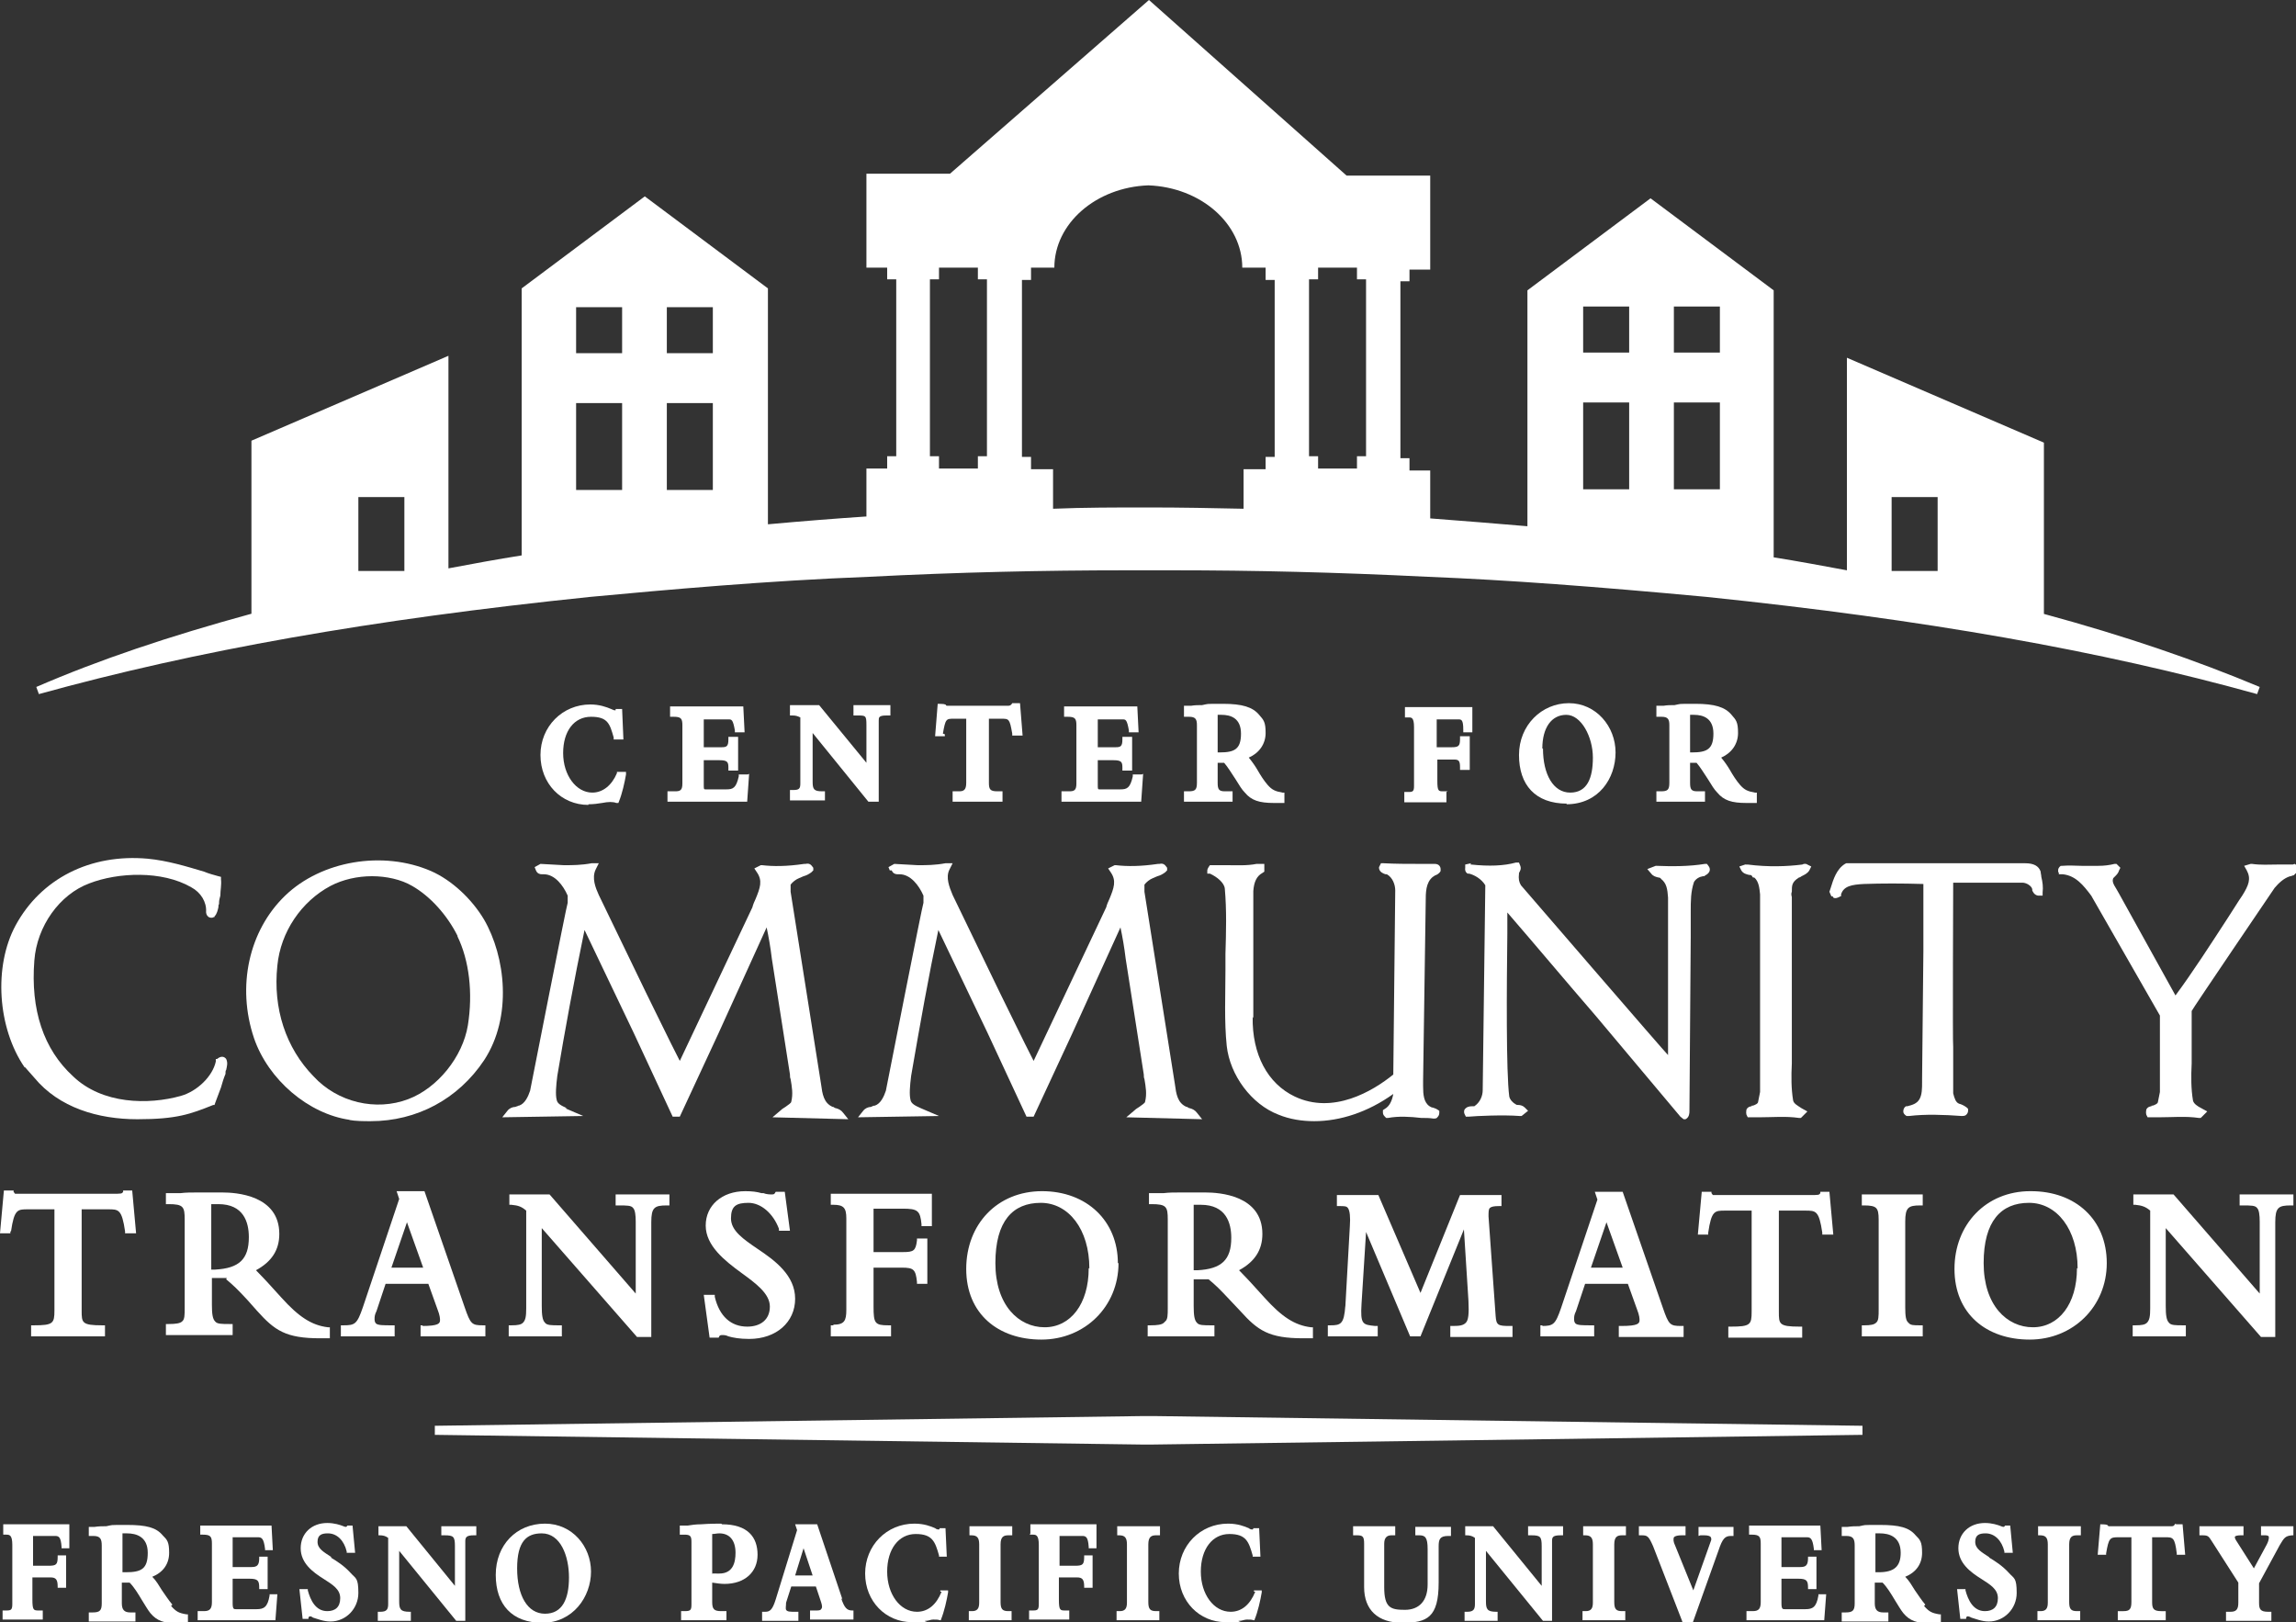
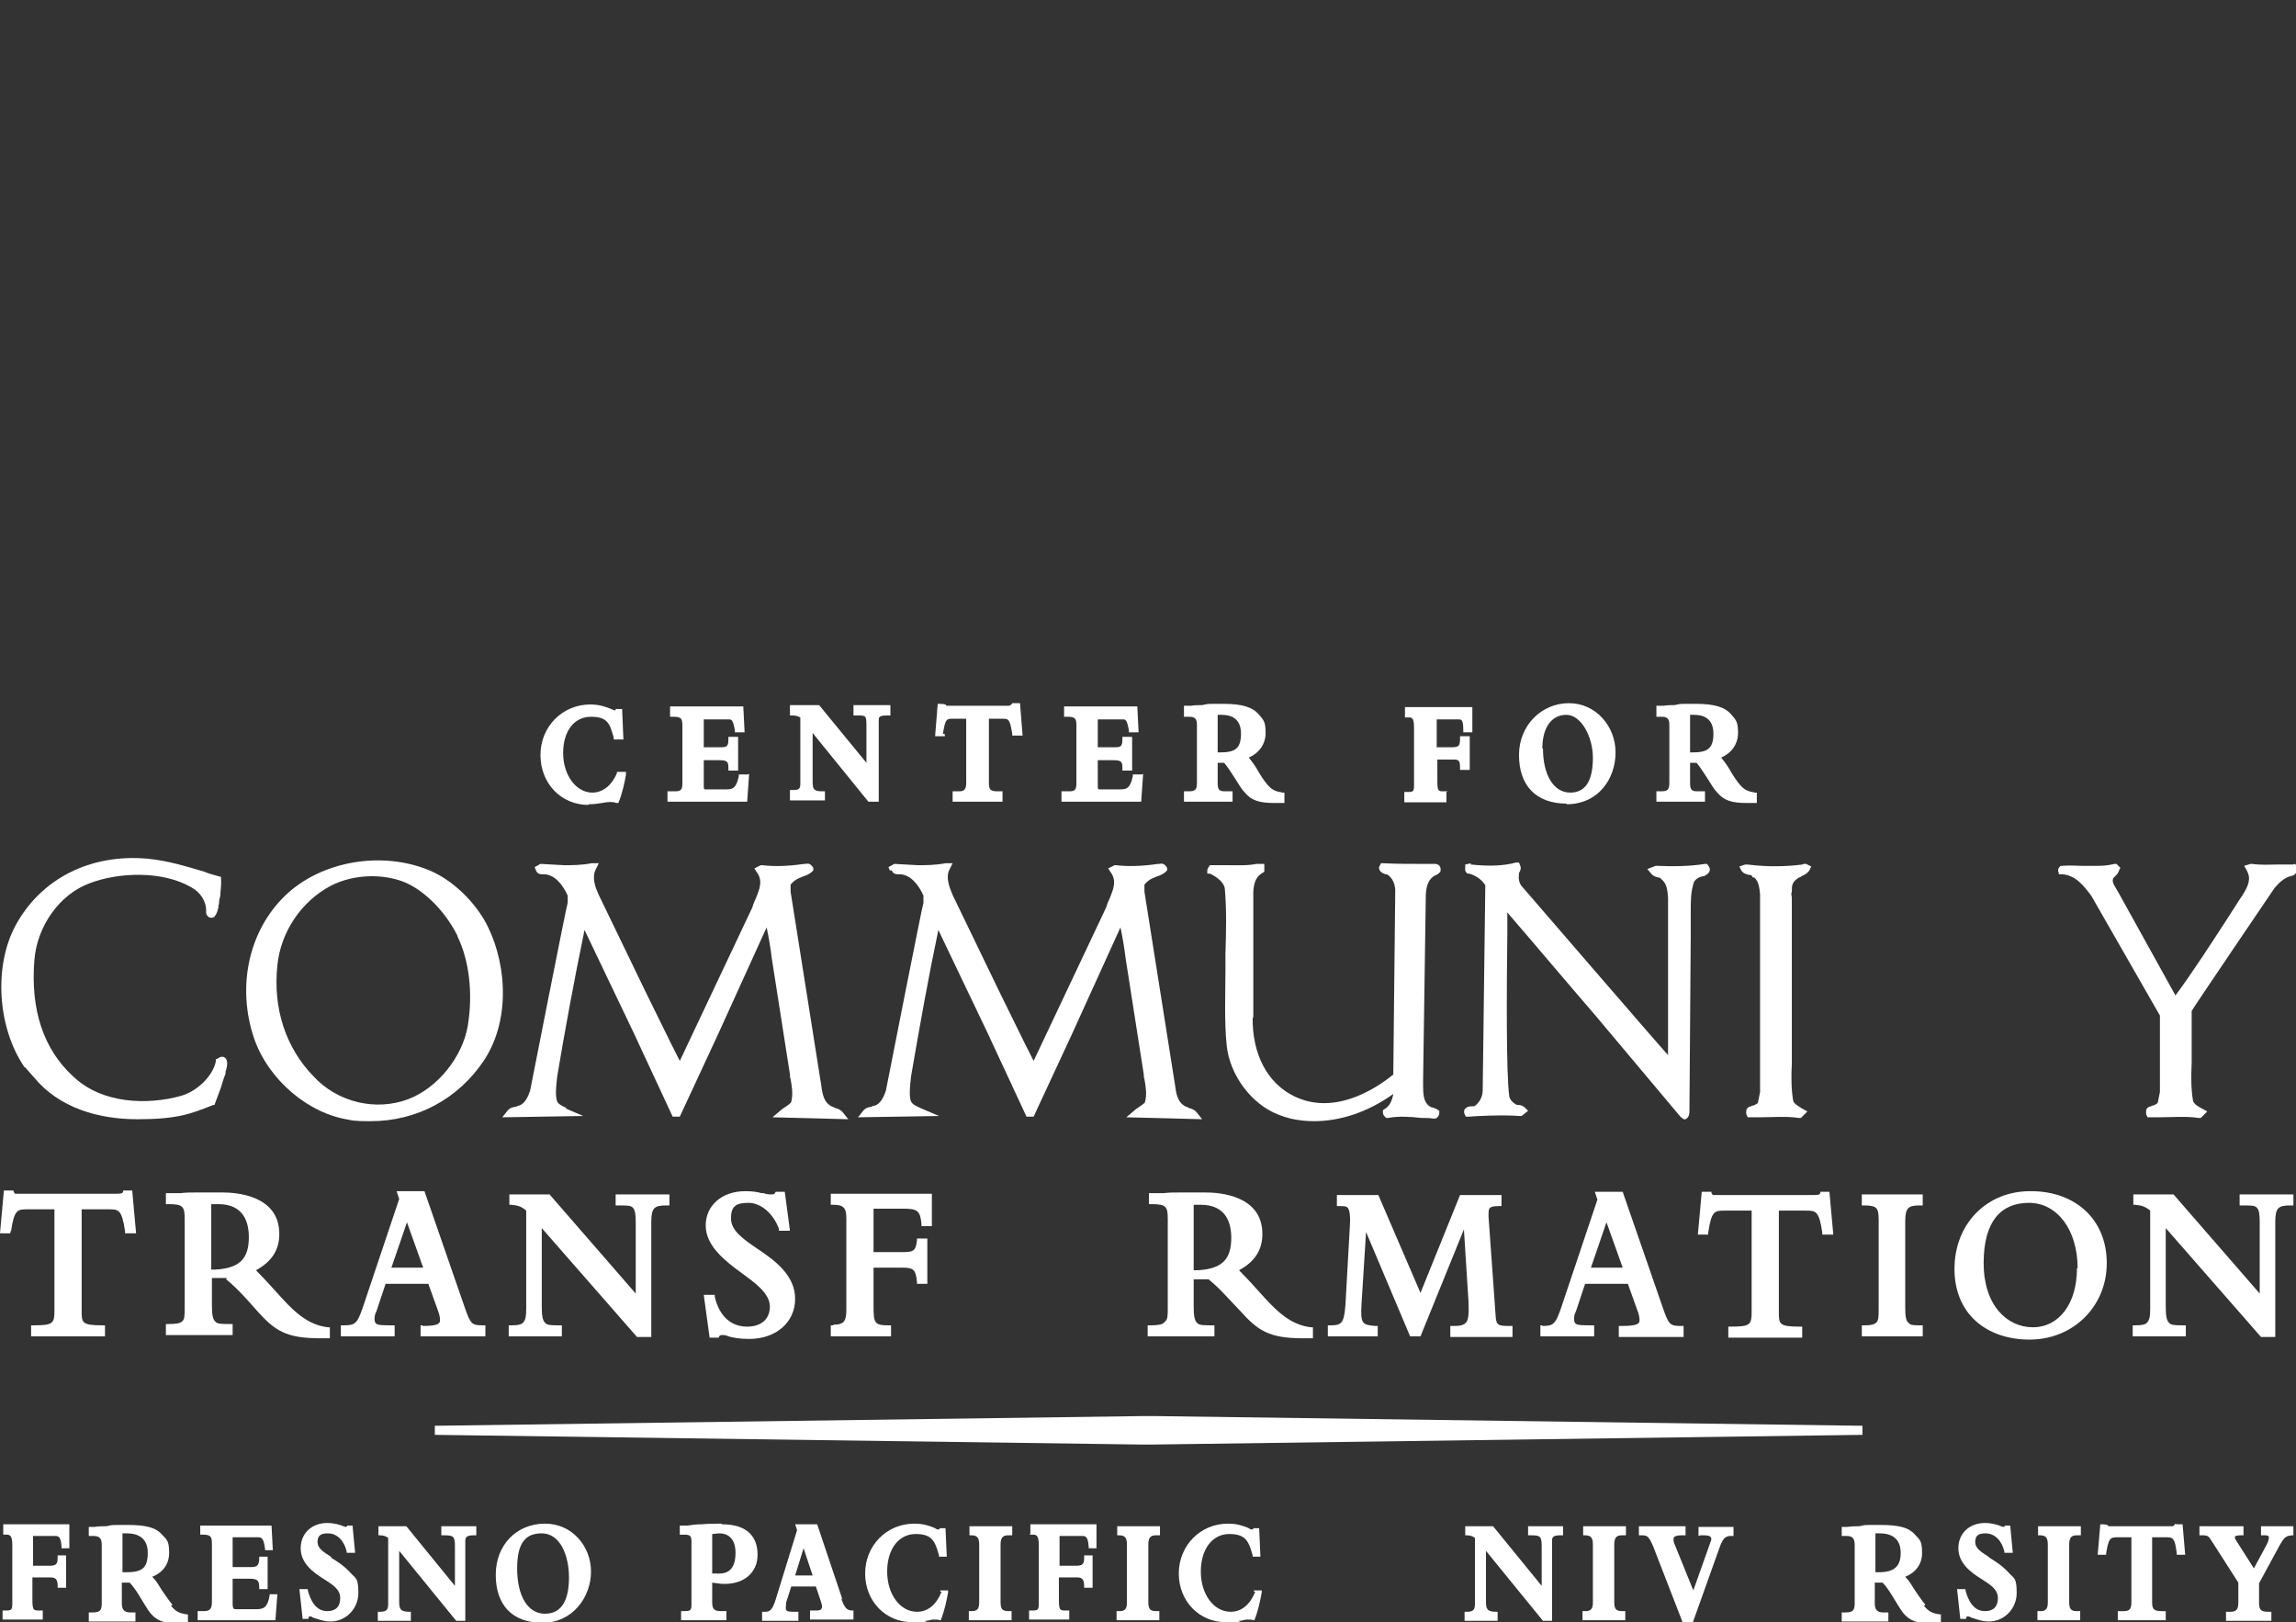
<svg xmlns="http://www.w3.org/2000/svg" id="uuid-690bade8-5dbc-4df0-b316-055fe9e3df12" viewBox="0 0 354.3 250.3">
  <rect x="0" y="0" width="354.3" height="250.3" fill="#333333" stroke="none" />
  <defs>
    <style>.uuid-38c735d1-884d-44e9-8ea6-3fd54bd41648{fill:#fff;stroke-width:0px;}</style>
  </defs>
  <g id="uuid-ddd35cf2-d1ed-475a-938e-ba8aa16dd810">
-     <path class="uuid-38c735d1-884d-44e9-8ea6-3fd54bd41648" d="m244.3,62.1h7.1v13.4h-7.1v-13.4Zm0-14.8h7.1v7.1h-7.1v-7.1Zm14,14.8h7.1v13.4h-7.1v-13.4Zm0-14.8h7.1v7.1h-7.1v-7.1Zm33.6,29.4h7.1v11.4h-7.1v-11.4Zm-114.7,1.6h0c-5,0-9.9,0-14.7.2v-6.1h-3.4v-1.9h-1.4v-27.3h1.4v-1.9h3.6c0-6.8,6.4-12.4,14.5-12.7,8.1.3,14.5,5.9,14.5,12.7h3.6v1.9h1.4v27.3h-1.4v1.9h-3.4v6.1c-4.7-.1-9.6-.2-14.7-.2m-33.7-35.2h1.4v-1.8h6v1.8h1.4v27.3h-1.4v1.9h-6v-1.9h-1.4v-27.3Zm58.5,0h1.4v-1.8h6v1.8h1.4v27.3h-1.4v1.9h-6v-1.9h-1.4v-27.3ZM55.3,76.7h7.1v11.4h-7.1v-11.4Zm33.6-14.5h7.1v13.4h-7.1v-13.4Zm0-14.8h7.1v7.1h-7.1v-7.1Zm14,14.8h7.1v13.4h-7.1v-13.4Zm0-14.8h7.1v7.1h-7.1v-7.1Zm212.5,47.5v-26.6l-30.4-13.1v32.8c-3.8-.7-7.5-1.4-11.3-2v-41.2l-19-14.2-19,14.2v36.4c-4.7-.4-9.6-.8-14.9-1.2,0,0,0,0-.1,0v-7.4h-3.2v-1.9h-1.4v-27.3h1.4v-1.8h3.2s0-14.5,0-14.5h-12.9L177.3,0l-30.7,26.8h-12.9v14.5h3.2s0,1.8,0,1.8h1.4v27.3h-1.4v1.9h-3.2v7.4s0,0-.1,0c-4.5.3-9.6.7-15.1,1.2v-36.4l-19-14.2-19,14.2v41.2c-3.8.6-7.6,1.3-11.3,2v-32.8l-30.4,13.1v26.7c-12.8,3.5-23.5,7.1-33.2,11.3l.4,1.1c24.2-6.7,51.2-11.5,85.1-15,11.8-1.1,27.3-2.5,43-3.1,13.6-.7,27-1,39.7-1s2.3,0,3.4,0c1.3,0,2.6,0,3.8,0,12.4,0,25.2.3,39.3,1,12.5.5,25.8,1.5,43,3.1,33.8,3.5,60.9,8.3,85,15l.4-1.1c-9.8-4.1-20.5-7.8-33.4-11.3" />
    <path class="uuid-38c735d1-884d-44e9-8ea6-3fd54bd41648" d="m90.8,124.1c.8,0,1.5-.1,2.1-.2,1-.2,1.7-.2,2.2,0h.3c0,.1.1-.2.1-.2.5-1.2.9-3,1.1-4.2v-.4c0,0-1.4,0-1.4,0v.2c-.8,1.9-2.2,3-3.8,3-2.5,0-4.5-2.7-4.5-6.1s1.7-5.6,4.3-5.6,2.9,1.1,3.5,3.2v.3h1.5l-.2-4.7h-1v.2c-.2,0-.2,0-.2,0,0,0-.3-.1-.5-.2-.7-.3-1.8-.7-3.2-.7-4.3,0-7.7,3.4-7.7,7.8s3.2,7.7,7.4,7.7Z" />
    <path class="uuid-38c735d1-884d-44e9-8ea6-3fd54bd41648" d="m115.4,119.5h-1.4v.3c-.4,1.8-.9,2-1.9,2h-3.2c-.3,0-.3,0-.3-.8v-3.7h2.4c1.3,0,1.4.3,1.4,1.2v.4h1.5v-5.2h-1.5v.4c0,1.1-.3,1.2-1.1,1.2h-2.7v-4.3h3.8c.5,0,.7,0,1,1.7v.3h1.5l-.2-4h-11.3v1.6h.6c1.1,0,1.3.3,1.3,1.3v9c0,1-.3,1.2-1.1,1.2h-1.2v1.6h12.3l.3-4.3Z" />
    <path class="uuid-38c735d1-884d-44e9-8ea6-3fd54bd41648" d="m127.3,122.1h-.4c-1.3,0-1.5-.3-1.5-1.5v-7.5l8.6,10.6h1.6v-12.5c0-.5,0-.8,1.2-.8h.6v-1.6h-5.7v1.6h.6c1.3,0,1.4,0,1.4,1.5v5.8l-7.3-8.9h-4.5v1.6h.4c.5,0,.8.1,1.2.3v10.2c0,.8-.2,1-1.1,1h-.5v1.6h5.4v-1.6Z" />
    <path class="uuid-38c735d1-884d-44e9-8ea6-3fd54bd41648" d="m145.5,113.2c.4-2.3.5-2.3,1.7-2.3h1.9v9.9c0,1.1-.4,1.3-1.1,1.3h-1v1.6h7.7v-1.6h-.8c-1.1,0-1.3-.3-1.3-1.3v-9.9h1.9c1.2,0,1.3,0,1.7,2.3v.3h1.6l-.4-5h-1.2q-.2.4-.6.4h-9.1c-.3,0-.4,0-.4,0,0,0-.1,0-.2-.2h-.1c0-.1-1.1-.1-1.1-.1l-.4,5h1.5v-.3Z" />
    <path class="uuid-38c735d1-884d-44e9-8ea6-3fd54bd41648" d="m176.2,119.5h-1.4v.3c-.4,1.8-.9,2-1.9,2h-3.2c-.3,0-.3,0-.3-.8v-3.7h2.4c1.3,0,1.4.3,1.4,1.2v.4h1.5v-5.2h-1.5v.4c0,1.1-.3,1.2-1.1,1.2h-2.7v-4.3h3.8c.5,0,.7,0,1,1.7v.3h1.5l-.2-4h-11.3v1.6h.6c1.1,0,1.3.3,1.3,1.3v9c0,1-.3,1.2-1.1,1.2h-1.2v1.6h12.3l.3-4.3Z" />
    <path class="uuid-38c735d1-884d-44e9-8ea6-3fd54bd41648" d="m190,122.1h-1c-.9,0-1.1-.3-1.1-1.3v-3.1h1c.6.7,1.2,1.7,1.8,2.6.5.8.9,1.5,1.4,2,1,1.2,2.2,1.6,4.5,1.6s.8,0,1.2,0h.4v-1.6h-.3c-1.1-.2-1.6-.4-2.3-1.2-.6-.7-1.1-1.5-1.5-2.2-.4-.7-.9-1.4-1.4-2,1.6-.7,2.6-2.1,2.6-3.8s-.3-2-1-2.8c-1-1.2-2.6-1.7-5.6-1.7s-2.1,0-3.2.2c-.6,0-1.1,0-1.7.1h-1.1v1.7h.8c1,0,1.2.4,1.2,1.3v8.9c0,1.1-.3,1.3-1.3,1.3h-.7v1.6h7.5v-1.6Zm-2.1-6v-5.8h.6c1.4,0,3,.5,3,2.9s-1,2.9-3.3,2.9h-.4Z" />
    <path class="uuid-38c735d1-884d-44e9-8ea6-3fd54bd41648" d="m223.4,122.1h-.7c-.7,0-.9,0-.9-1.6v-3.3h2.6c.7,0,.9.2.9,1.2v.4h1.5v-5.2h-1.5v.4c0,1.1-.2,1.3-1.3,1.3h-2.3v-4.3h3.3c.5,0,.8,0,.8,1.6v.4h1.4v-3.9h-10.4v1.6h.6c.4,0,.8,0,.8,1.5v9.1c0,.8-.2.9-.8.9h-.7v1.6h6.5v-1.6Z" />
    <path class="uuid-38c735d1-884d-44e9-8ea6-3fd54bd41648" d="m241.7,124.1c5,0,7.6-4,7.6-8s-3-7.6-7.2-7.6-7.7,3.4-7.7,8,2.5,7.5,7.4,7.5Zm-3.7-8.6c0-3.2,1.4-5.2,3.7-5.2s4.1,3.4,4.1,6.6-.9,5.4-3.5,5.4-4.2-2.8-4.2-6.8Z" />
    <path class="uuid-38c735d1-884d-44e9-8ea6-3fd54bd41648" d="m262.9,122.1h-1c-.9,0-1.1-.3-1.1-1.3v-3.1h1c.6.7,1.2,1.7,1.8,2.6.5.8.9,1.5,1.4,2,1,1.2,2.2,1.6,4.5,1.6s.8,0,1.2,0h.4v-1.6h-.3c-1.1-.2-1.6-.4-2.3-1.2-.6-.7-1.1-1.5-1.5-2.2-.4-.7-.9-1.4-1.4-2,1.6-.7,2.6-2.1,2.6-3.8s-.3-2-1-2.8c-1-1.2-2.6-1.7-5.6-1.7s-2.1,0-3.2.2c-.6,0-1.1,0-1.7.1h-1.1v1.7h.8c1,0,1.2.4,1.2,1.3v8.9c0,1.1-.3,1.3-1.3,1.3h-.7v1.6h7.5v-1.6Zm-2.1-6v-5.8h.6c1.4,0,3,.5,3,2.9s-1,2.9-3.3,2.9h-.4Z" />
    <path class="uuid-38c735d1-884d-44e9-8ea6-3fd54bd41648" d="m4.1,164.3h0s-.3.3-.3.3l1.5,1.7c3.8,4.6,9.8,6.4,15.9,6.4s8.2-.8,11.7-2.2h.2c0,0,.1-.3.1-.3.3-.8.6-1.6.9-2.4.2-.7.4-1.4.7-2.1v-.2c0-.1,0-.3.1-.4.1-.5.3-1.1,0-1.7h0c-.3-.4-.8-.5-1.4,0h-.2c0,.1,0,.4,0,.4-.5,2.3-2.9,4.6-5.4,5.3-5,1.4-12.1,1.3-16.6-3-4.6-4.2-6.6-10.3-6-17.9.4-5.3,3.9-10.2,8.5-11.9,4.4-1.7,11.2-2,15.7.6,1.5.8,2.4,2.3,2.3,3.8,0,.1,0,.5.4.8.2.1.5.2.8,0h.1s0-.1,0-.1c.4-.4.5-1,.6-1.4,0-.2,0-.4.1-.5v-.2c0-.4.1-.7.2-1.1,0-.8.2-1.7.1-2.5v-.4s-.4-.1-.4-.1c-.7-.2-1.5-.4-2.2-.7-2.7-.8-5.6-1.7-8.7-2-8.9-.8-16.5,3.1-20.4,10.3-3.4,6.3-2.8,15.8,1.4,21.9l.4-.2Z" />
    <path class="uuid-38c735d1-884d-44e9-8ea6-3fd54bd41648" d="m53.8,172.8c1.1.2,2.3.2,3.4.2,7.1,0,13.5-3.4,17.5-9.4,4.4-6.7,3.3-16,0-21.7h0c-1.9-3.2-5-6.1-8.2-7.5-7.4-3.2-16.9-1.6-22.5,3.8-5.6,5.4-7.5,14-4.8,22,2.2,6.4,8.4,11.7,14.8,12.6Zm16.8-28.3c1.8,3.7,2.4,8.7,1.6,13.7-.8,4.9-4.7,9.7-9.2,11.4-5,1.9-10.9.5-14.6-3.5-4.3-4.4-6.3-10.5-5.6-17.1.5-5.2,3.7-9.9,8.2-12.3,1.9-1,4.2-1.5,6.4-1.5s4.5.5,6.2,1.5h0c2.8,1.6,5.4,4.5,7,7.7Z" />
    <path class="uuid-38c735d1-884d-44e9-8ea6-3fd54bd41648" d="m87.5,171c-.9-.4-1.5-.7-1.6-1.3-.2-.8-.1-2.1.1-3.7,1.1-6.6,2.6-14.8,4.2-22.5l7.6,15.9,6,12.9h1.1l5.9-12.7,7.5-16.5c.3,1.4.6,3.1.8,4.8l2.8,17.9c0,.2,0,.5.1.7.2,1.2.4,2.3.1,3.5,0,.2-.5.5-.9.8-.3.2-.5.3-.7.5l-1.3,1.1,11.7.3-.8-1c-.3-.4-.7-.6-1.1-.7-.1,0-.3-.1-.4-.2h-.1c-1.4-.6-1.6-2-1.8-3.5l-4.7-29.7v-1.1c.3-.4.8-.8,1.3-1,.2-.1.5-.2.7-.3.4-.1.8-.3,1.2-.6l.3-.3v-.4c-.2-.2-.4-.8-1.2-.6h-.1s-.1,0-.1,0c-2.7.4-4.8.4-6.5.2h-.2s-1,.5-1,.5l.4.6c.9,1.3.5,2.4-.2,4.1-.2.4-.4.9-.5,1.3l-11.2,23.7c-1.8-3.5-3.5-7.1-5.2-10.5l-7.3-15.1c-.5-1.1-1.1-2.6-.5-3.9l.5-1h-1.1c-1.6.3-3,.3-4.1.3,0,0-.1,0-.2,0l-3.6-.2-.9.5.2.5c.2.5.6.6.9.6s0,0,.1,0h.2c1.7,0,3,1.7,3.7,3.3v1.1c-.1,0-5.8,29-5.8,29-.3.9-.8,2-1.7,2.3h-.1c-.1.1-.3.1-.5.2-.4,0-.9.2-1.2.6l-.8,1,12.5-.2-2.8-1.2Z" />
    <path class="uuid-38c735d1-884d-44e9-8ea6-3fd54bd41648" d="m137.6,134.3c.2.5.6.6.9.6,0,0,0,0,.1,0h.2c1.7,0,3,1.7,3.7,3.3v1.1c-.1,0-5.8,29-5.8,29-.3.9-.8,2-1.7,2.3h-.1c-.1,0-.3.1-.5.2-.4,0-.9.2-1.2.6l-.8,1,12.5-.2-2.8-1.2c-.9-.4-1.5-.7-1.6-1.3-.2-.8-.1-2.1.1-3.7,1.4-8.1,2.7-15.4,4.2-22.5l7.6,15.9,6,12.9h1.1l5.9-12.7,7.5-16.5c.3,1.4.6,3.1.8,4.8l2.8,17.9c0,.2,0,.5.1.7.2,1.2.4,2.3.1,3.5,0,.2-.5.5-.9.8-.3.2-.5.3-.7.5l-1.3,1.1,11.7.3-.8-1c-.3-.4-.7-.6-1.1-.7-.1,0-.3-.1-.4-.2h-.1c-1.4-.6-1.6-2-1.8-3.5l-4.7-29.7v-1.1c.3-.4.8-.8,1.3-1,.2-.1.5-.2.7-.3.4-.1.8-.3,1.2-.6l.3-.3v-.4c-.2-.2-.4-.8-1.2-.6h-.1s-.1,0-.1,0c-2.7.4-4.8.4-6.5.2h-.2s-1,.5-1,.5l.4.6c.9,1.3.5,2.4-.2,4.1-.2.4-.4.9-.5,1.3l-11.2,23.7c-1.8-3.5-3.5-7.1-5.2-10.5l-7.3-15.1c-.5-1.2-1.1-2.7-.5-3.9l.5-1h-1.1c-1.6.3-3,.3-4.1.3,0,0-.1,0-.2,0l-3.6-.2-.9.5.2.5Z" />
    <path class="uuid-38c735d1-884d-44e9-8ea6-3fd54bd41648" d="m193.4,157.1v-19.6c.1-1.4.5-2.3,1.4-2.8l.3-.2v-1.2h-1.2c-1.5.3-3,.2-4.6.2-.7,0-1.5,0-2.2,0h-.4s-.2.3-.2.3c0,0-.2.3-.2.5v.5h.4c1.1.5,2.2,1.4,2.3,2.3.3,3.3.2,6.8.1,10.1v2.3c0,0,0,0,0,0v.2c0,3.7-.2,7.9.2,11.7.5,4.5,3.8,9,8,10.6,1.7.7,3.6,1,5.5,1,4,0,8.3-1.4,12.2-4.2-.2,1.1-.6,1.9-1.3,2.3l-.3.2v.3c0,.2,0,.4.3.7l.2.2h.3c1.6-.3,3.4-.2,5.1,0,.7,0,1.3,0,1.9.1.2,0,.5,0,.6-.2.2-.2.3-.4.3-.7v-.3l-.3-.2c-.3-.2-.5-.2-.7-.3-.2,0-.3-.1-.5-.2-.9-.6-1-1.8-1-3.1,0-.3,0-.6,0-.9l.4-27.4c0-1.6,0-3.1,1.1-4,0,0,.2-.1.3-.2.3-.1.7-.3.9-.7h0v-.3c0-.3-.2-.8-.9-.8s-1.6,0-2.4,0c-1.8,0-3.7,0-5.5-.1h-.4c0,0-.3.6-.3.6v.2c.1.6.7.8,1,.9,0,0,.2,0,.2,0,.9.5,1.3,1.6,1.3,2.5l-.3,28.4h0c-3.2,2.6-9.3,6.2-15.2,3.4-4.2-2-6.6-6.5-6.5-12.3Z" />
    <path class="uuid-38c735d1-884d-44e9-8ea6-3fd54bd41648" d="m227,133.2l-.9.2v.5c-.1.6.3.9.4.9h.2c.8.2,1.9.8,2.5,1.8l-.4,31.6c0,.9-.4,1.9-1.3,2.5,0,0-.3,0-.4,0-.4,0-.8.1-1.1.5-.1.2-.1.5,0,.7l.2.4h.5c1-.1,5.3-.3,7.8-.1h.3s1-.8,1-.8l-.5-.5c-.3-.3-.7-.4-1-.4-.1,0-.3,0-.4-.1-.4-.2-.9-.7-1-1.2h0c-.5-3.7-.4-17.1-.3-25.1,0-1.3,0-2.4,0-3.3,4.5,5.2,9.1,10.7,13.6,15.9l13.1,15.6.5.4h.3c.6-.3.6-1,.6-1.2,0,0,0,0,0,0l.2-26.9c0-.4,0-.8,0-1.1,0-1,0-1.9,0-2.8,0-1.7,0-3.1.5-4.6.3-.5.8-.8,1.4-.9h.2s.1-.1.1-.1c.8-.4.8-.9.7-1.2h0c0-.1-.4-.6-.4-.6h-.3c-2.4.4-5.1.4-7.5.3h-.1s-1.3.5-1.3.5l.6.7c.3.4.7.5,1.1.6.2,0,.4.1.4.2h0c.9.7,1,1.6,1.1,2.9,0,.2,0,.4,0,.5v23.8c-.1,0-22.7-26.2-22.7-26.2-.3-.5-.4-1-.3-1.8,0,0,0,0,0-.1.1-.2.4-.6.2-1.1l-.2-.5h-.5c-1.8.5-4.1.6-6.9.3h-.1Z" />
    <path class="uuid-38c735d1-884d-44e9-8ea6-3fd54bd41648" d="m269.3,133.4l-.9.3.3.6c.3.5.8.6,1.2.7.1,0,.3,0,.4.1l.2.3h.2c.7.6.8,1.6.9,2.6v30.5l-.3,1.5c0,.3-.5.5-.8.6h-.2c0,0,0,.1,0,.1,0,0,0,0,0,0-.2,0-.6.1-.8.5,0,.2-.1.4,0,.8l.2.4h.4c.4,0,.9,0,1.3,0,2.1,0,4.2-.2,6.2.1h.3c0,0,1-1,1-1l-.9-.5c-.6-.4-1.2-.7-1.3-1.2-.3-1.8-.3-3.8-.2-5.7,0-.6,0-1.2,0-1.8v-23.9c-.1-.3-.1-.6,0-.8,0-1,0-1.5,1.1-2.2.1,0,.3-.1.4-.2.4-.2.9-.4,1.2-.9l.3-.6-.6-.3c-.3-.2-.6-.1-.8,0-2.4.3-5.2.4-8.4,0h-.1Z" />
-     <path class="uuid-38c735d1-884d-44e9-8ea6-3fd54bd41648" d="m282.9,138.5c.3.2.8,0,1.1-.2h.1c0-.1,0-.3,0-.3.4-1.3,1.7-1.5,3.5-1.6,2.9-.1,5.7-.1,9.2,0v10.4c0,0,0,0,0,0l-.2,19.7c0,.2,0,.4,0,.5,0,.9,0,1.9-.4,2.6-.4.7-1.1.9-1.9,1.1h-.2c-.3.2-.4.5-.4.8,0,.3.2.5.5.7h.2c0,0,.2,0,.2,0,2.5-.3,5.4-.2,8.1,0,.2,0,.4,0,.6-.1.3-.2.4-.5.4-.7v-.3l-.2-.2c-.4-.3-.8-.5-1.2-.6-.5-.2-.7-.8-.9-1.6v-7.2c-.1,0,0-25.3,0-25.3h10.7c.6,0,1.4.5,1.5,1v.2c.1.2.3.7.9.8h.7c0,.1,0-.5,0-.5.1-.8,0-1.6-.2-2.4,0-.3-.1-.5-.1-.8h0c-.3-.9-1.1-1.3-2.4-1.3h0c-2.8,0-27.1,0-27.4,0h-.2s-.2.1-.2.1c-1.3.8-1.8,2.4-2.2,3.7l-.2.6.3.7h.2Z" />
    <path class="uuid-38c735d1-884d-44e9-8ea6-3fd54bd41648" d="m353.8,133.4h-.1c0,0-.1,0-.1,0-.8,0-1.5,0-2.2,0-1.3,0-2.5.1-3.9-.1h-.2s-1,.3-1,.3l.4.7c.7,1.3.3,2.3-.7,3.9-.7,1-1.4,2.2-2.2,3.4-2.6,4-5.5,8.5-8.1,12l-8.7-15.7c-.1-.2-.3-.5-.4-.7-.5-.8-.7-1.2-.5-1.7,0,0,.2-.2.3-.3.2-.2.5-.5.6-.9l.2-.4-.6-.6h-.3c-.8.2-1.6.3-2.5.3-1,0-1.8,0-2.6,0-.9,0-1.8-.1-3,0h-.2c-.3.2-.4.5-.4.6v.4s.1,0,.1,0v.3h.6c2,.2,3.2,1.7,4.4,3.3l10.6,18.5v11.8l-.3,1.5c0,.3-.5.5-.8.6h-.2c0,0,0,.1,0,.1,0,0,0,0,0,0-.2,0-.6.1-.8.5,0,.2-.1.4,0,.8l.2.4h.4c.4,0,.9,0,1.3,0,2.1,0,4.2-.2,6.2.1h.3c0,0,1-1,1-1l-.9-.5c-.6-.3-1.2-.7-1.3-1.2-.3-1.8-.3-3.7-.2-5.7,0-.6,0-1.2,0-1.8v-6.3c-.1,0,12.8-19,12.8-19,.6-.7,1.4-1.5,2.4-1.8.2,0,.2,0,.3-.1.3,0,.3-.1.5-.3l.4-.3v-.4c0-.4-.3-.7-.5-.8Z" />
    <path class="uuid-38c735d1-884d-44e9-8ea6-3fd54bd41648" d="m1.7,190c.5-3.4,1-3.4,2.6-3.4h4.1v15.6c0,2-.2,2.3-3.2,2.3h-.4v1.7h11.4v-1.7h-.4c-3.2,0-3.2-.4-3.2-2.3v-15.6h4.1c1.6,0,2.1,0,2.6,3.4v.3h1.7l-.6-6.6h-1.4v.2c-.2.3-.2.3-1.8.3H3.8c-.7,0-1.2,0-1.4,0-.1,0-.1,0-.3-.3v-.2H.6l-.6,6.6h1.6v-.3Z" />
    <path class="uuid-38c735d1-884d-44e9-8ea6-3fd54bd41648" d="m34.9,197.4c1.2,1,1.7,1.5,3.2,3.1l1.6,1.8c2.7,3,4.4,4.2,9.7,4.2s.7,0,1.1,0h.4v-1.7h-.3c-2.5-.3-4.5-1.6-7.2-4.6l-2-2.2c0,0-1.2-1.3-1.9-2,2.4-1.3,3.6-3.1,3.6-5.6,0-6-6.7-6.4-8.8-6.4s-2.2,0-3.8,0c-1,0-1.8,0-2.6.1-.8,0-1.5,0-1.9,0h-.4v1.7h.4c2.3,0,2.5.4,2.5,2.4v13.6c0,1.1,0,1.8-.4,2.1-.3.3-1,.4-2.1.4h-.4s0,1.7,0,1.7h10.3v-1.7h-.4c-1.3,0-2,0-2.3-.4-.4-.4-.5-1.2-.5-2.6v-4.1c.8,0,1.6,0,2.3,0Zm-2.3-11.6c.3,0,.8,0,1.1,0,3.9,0,4.7,2.8,4.7,5.1,0,3.4-1.5,4.8-5.2,5-.1,0-.4,0-.6,0v-9.9Z" />
    <path class="uuid-38c735d1-884d-44e9-8ea6-3fd54bd41648" d="m65.3,204.5h-.4v1.7h10v-1.7h-.4c-1.7,0-1.9-.2-2.8-2.8l-6.2-17.9h-4.3l.4,1.2-5.6,16.7c-.9,2.6-1.2,2.8-3,2.8h-.4v1.7h8.3v-1.7h-.4c-1.4,0-2.2,0-2.5-.3,0,0-.2-.2-.2-.6s0-.7.3-1.3l1.4-4.2h6.6l1.4,3.9c.4,1,.4,1.5.4,1.7,0,.5-.2.9-2.8.9Zm0-8.9h-4.9l2.4-7,2.5,7Z" />
    <path class="uuid-38c735d1-884d-44e9-8ea6-3fd54bd41648" d="m80.7,204.1c-.3.3-.8.4-1.8.4h-.4s0,1.7,0,1.7h8.2v-1.7h-.4c-1.2,0-1.9,0-2.2-.4-.4-.4-.5-1.2-.5-2.6v-12l14.7,16.8h2.2v-17.7c0-2.3.5-2.6,2.4-2.6h.4v-1.7h-8.3v1.7h.4c1.4,0,2,0,2.3.4.3.3.4,1.1.4,2.1v11.1l-13.3-15.3h-6.2v1.6h.3c1.1.1,1.6.3,2.3.9v15.1c0,1.2-.1,1.8-.5,2.2Z" />
    <path class="uuid-38c735d1-884d-44e9-8ea6-3fd54bd41648" d="m115.3,204.7c-2.5,0-4.3-1.6-5-4.6v-.3h-1.7l.9,6.6h1.4c.1-.3.2-.4.5-.4s.6,0,1,.2c.7.2,1.7.4,3.2.4,4.2,0,7.1-2.6,7.1-6.2s-3.1-5.9-5.8-7.7c-2.2-1.5-4.1-2.8-4.1-4.7s.8-2.4,2.7-2.4,3.8,1.6,4.7,4v.3h1.7l-.8-6h-1.4c-.2.4-.3.4-.6.4s-.8,0-1.3-.2h-.3c-.7-.2-1.4-.3-2.5-.3-3.6,0-6.1,2.2-6.1,5.3s2.9,5.4,5.5,7.3c2.2,1.6,4.4,3.2,4.4,5.2s-1.4,3.1-3.5,3.1Z" />
    <path class="uuid-38c735d1-884d-44e9-8ea6-3fd54bd41648" d="m128.6,204.5h-.4v1.7h9.3v-1.7h-.4c-2.1,0-2.3-.3-2.3-2.9v-6h4.4c1.8,0,2.1.3,2.3,2.2v.3h1.6v-7h-1.6v.3c-.2,1.6-.5,1.8-2.2,1.8h-4.5v-6.7h4.5c2.3,0,2.7.3,2.9,2.4v.3h1.6v-5h-15.6v1.7h.4c1.6,0,2,.5,2,2.1v14.1c0,1.7-.3,2.3-2,2.3Z" />
-     <path class="uuid-38c735d1-884d-44e9-8ea6-3fd54bd41648" d="m172.5,194.9c0-6.5-4.8-11.1-11.7-11.1s-11.7,5.1-11.7,12,4.9,10.9,11.6,10.9,11.9-5.1,11.9-11.8Zm-4.5.8c0,5.5-2.8,9.1-6.8,9.1s-7.6-3.4-7.6-9.9,2.7-9.3,7-9.3,7.5,4.1,7.5,10.1Z" />
    <path class="uuid-38c735d1-884d-44e9-8ea6-3fd54bd41648" d="m179.6,204.1c-.3.3-1,.4-2.1.4h-.4s0,1.7,0,1.7h10.3v-1.7h-.4c-1.3,0-2,0-2.3-.4-.4-.4-.5-1.2-.5-2.6v-4.1c.8,0,1.6,0,2.3,0,1.2,1,1.7,1.5,3.2,3.1l1.7,1.8c2.7,3,4.4,4.2,9.7,4.2s.7,0,1.1,0h.4v-1.7h-.3c-2.5-.3-4.5-1.6-7.2-4.6l-2-2.2c0,0-1.2-1.3-1.9-2,2.4-1.3,3.6-3.1,3.6-5.6,0-6-6.7-6.4-8.8-6.4s-2.2,0-3.8,0c-1,0-1.8,0-2.6.1-.8,0-1.5,0-1.9,0h-.4v1.7h.4c2.3,0,2.5.4,2.5,2.4v13.6c0,1.1,0,1.8-.4,2.1Zm4.6-8.3v-9.9c.3,0,.8,0,1.1,0,3.9,0,4.7,2.8,4.7,5.1,0,3.4-1.5,4.8-5.2,5-.1,0-.4,0-.6,0Z" />
    <path class="uuid-38c735d1-884d-44e9-8ea6-3fd54bd41648" d="m207.6,201.5c-.2,2.8-.7,3-2.3,3h-.4v1.7h7.7v-1.6h-.4c-1.9-.2-2.3-.2-2.1-3.4l.7-11.1,6.8,16.1h1.6l6.7-16.5.7,11c.1,2,0,3-.4,3.4s-.9.5-2,.5h-.4v1.7h9.6v-1.7h-.4c-1.8,0-2.1-.1-2.2-1.5l-1.1-15.4c0-.7,0-1.1.2-1.3.2-.2.6-.3,1.4-.3h.4v-1.7h-6.4l-6.1,15.1-6.5-15.1h-6.4v1.7h.4c.7,0,1.1,0,1.3.3.3.4.4,1.4.3,2.8l-.7,12.5Z" />
    <path class="uuid-38c735d1-884d-44e9-8ea6-3fd54bd41648" d="m238.1,204.5h-.4v1.7h8.3v-1.7h-.4c-1.4,0-2.2,0-2.5-.3,0,0-.2-.2-.2-.6s0-.7.3-1.3l1.4-4.2h6.6l1.4,3.9c.4,1,.4,1.5.4,1.7,0,.5-.2.9-2.8.9h-.4v1.7h10v-1.7h-.4c-1.7,0-1.9-.2-2.8-2.8l-6.2-17.9h-4.3l.4,1.2-5.6,16.7c-.9,2.6-1.2,2.8-3,2.8Zm7.4-8.9l2.4-7,2.5,7h-4.9Z" />
    <path class="uuid-38c735d1-884d-44e9-8ea6-3fd54bd41648" d="m265.8,184.4c-.7,0-1.2,0-1.4,0-.1,0-.1,0-.3-.3v-.2h-1.5l-.6,6.6h1.6v-.3c.5-3.4,1-3.4,2.6-3.4h4.1v15.6c0,2-.2,2.3-3.2,2.3h-.4v1.7h11.4v-1.7h-.4c-3.2,0-3.2-.4-3.2-2.3v-15.6h4.1c1.6,0,2.1,0,2.6,3.4v.3h1.7l-.6-6.6h-1.4v.2c-.2.3-.2.3-1.8.3h-13.2Z" />
    <path class="uuid-38c735d1-884d-44e9-8ea6-3fd54bd41648" d="m296.3,186h.4v-1.7h-9.4v1.7h.4c.9,0,1.5.1,1.8.4.3.3.4.8.4,1.8v13.8c0,1.1,0,1.8-.4,2.1-.3.3-.9.4-1.8.4h-.4s0,1.7,0,1.7h9.4v-1.7h-.4c-1,0-1.5,0-1.8-.4-.4-.3-.5-1-.5-2.4v-13.2c0-2.2.5-2.5,2.3-2.5Z" />
    <path class="uuid-38c735d1-884d-44e9-8ea6-3fd54bd41648" d="m313.3,183.8c-6.8,0-11.7,5.1-11.7,12s4.9,10.9,11.6,10.9,11.9-5.1,11.9-11.8-4.8-11.1-11.7-11.1Zm7.2,11.9c0,5.5-2.8,9.1-6.8,9.1s-7.6-3.4-7.6-9.9,2.7-9.3,7-9.3,7.5,4.1,7.5,10.1Z" />
    <path class="uuid-38c735d1-884d-44e9-8ea6-3fd54bd41648" d="m334.7,204.1c-.4-.4-.5-1.2-.5-2.6v-12l14.7,16.8h2.2v-17.7c0-2.3.5-2.6,2.4-2.6h.4v-1.7h-8.3v1.7h.4c1.4,0,2,0,2.3.4.3.3.4,1.1.4,2.1v11.1l-13.3-15.3h-6.2v1.6h.3c1,.1,1.6.3,2.3.9v15.1c0,1.2-.1,1.8-.5,2.2-.3.3-.8.4-1.8.4h-.4s0,1.7,0,1.7h8.2v-1.7h-.4c-1.2,0-1.9,0-2.2-.4Z" />
    <path class="uuid-38c735d1-884d-44e9-8ea6-3fd54bd41648" d="m.5,236.8h.5c.5,0,.9.1.9,1.6v9.1c0,.9-.2,1-.9,1h-.6v1.4h6.2v-1.4h-.6c-.8,0-1,0-1-1.7v-3.4h2.8c.8,0,1.1.3,1.1,1.4v.2h1.3v-5h-1.3v.2c0,1.2-.2,1.4-1.4,1.4h-2.4v-4.6h3.4c.6,0,.9.2,1,1.7v.2h1.2v-3.7H.5v1.4Z" />
    <path class="uuid-38c735d1-884d-44e9-8ea6-3fd54bd41648" d="m26.6,247.6c-.6-.7-1.1-1.5-1.6-2.2-.5-.8-.9-1.5-1.5-2.1,1.7-.7,2.6-2,2.6-3.7s-.3-2-1-2.7c-1-1.2-2.5-1.6-5.5-1.6s-2.1,0-3.2.2c-.6,0-1.1,0-1.8.1h-.9v1.4h.7c1.1,0,1.3.5,1.3,1.5v8.9c0,1.1-.3,1.4-1.4,1.4h-.6v1.4h7.2v-1.4h-.8c-.9,0-1.3-.4-1.3-1.4v-3.2h1.2c.7.7,1.3,1.7,1.9,2.7.5.8.9,1.5,1.3,2,1,1.2,2.1,1.6,4.4,1.6s.8,0,1.2,0h.2v-1.4h-.2c-1.2-.2-1.6-.4-2.4-1.3Zm-7.7-11h.7c1.4,0,3.2.5,3.2,3s-1,3-3.4,3h-.5v-6Z" />
    <path class="uuid-38c735d1-884d-44e9-8ea6-3fd54bd41648" d="m41.6,246.2c-.3,1.8-.9,2.1-2,2.1h-3.2c-.3,0-.5,0-.5-.9v-3.8h2.6c1.3,0,1.5.3,1.5,1.4v.2h1.3v-5h-1.3v.2c0,1.1-.3,1.4-1.2,1.4h-2.9v-4.6h3.9c.6,0,.9.2,1.1,1.8v.2h1.2l-.2-3.8h-11v1.4h.4c1.2,0,1.4.3,1.4,1.4v9c0,1-.3,1.4-1.2,1.4h-1v1.4h12l.3-4h-1.2v.2Z" />
    <path class="uuid-38c735d1-884d-44e9-8ea6-3fd54bd41648" d="m51.2,240.3c-1.2-.8-2.2-1.3-2.2-2.4s.7-1.3,1.6-1.3c1.4,0,2.5,1.1,2.9,2.8v.2h1.3l-.4-4.2h-.8c-.1.2-.2.2-.2.2,0,0-.2,0-.4-.1-.5-.2-1.4-.5-2.5-.5-2.4,0-4.1,1.6-4.1,3.9s1.9,3.7,3.5,4.7c1.4.9,2.6,1.6,2.6,3s-.8,2-2,2c-1.8,0-2.6-1.7-3-3.2v-.2h-1.3l.5,4.6h.9v-.2c.1-.2.2-.2.2-.2,0,0,.3,0,.5.2.7.2,1.6.6,2.7.6,2.4,0,4.3-2,4.3-4.4s-.4-2.2-1.2-3.1c-1-1.1-2.1-1.8-3.1-2.4Z" />
    <path class="uuid-38c735d1-884d-44e9-8ea6-3fd54bd41648" d="m68.2,236.9h.4c1.4,0,1.6.2,1.6,1.7v6.1l-7.5-9.2h-4.3v1.4h.2c.5,0,.9.1,1.3.4v10.2c0,.8-.2,1.2-1.2,1.2h-.4v1.4h5.1v-1.4h-.2c-1.4,0-1.6-.4-1.6-1.6v-7.8l8.8,10.8h1.4v-12.3c0-.6.2-.9,1.3-.9h.4v-1.4h-5.4v1.4Z" />
    <path class="uuid-38c735d1-884d-44e9-8ea6-3fd54bd41648" d="m84.1,235.1c-4.4,0-7.6,3.3-7.6,7.9s2.5,7.4,7.2,7.4,7.5-4,7.5-7.9-2.9-7.4-7.1-7.4Zm-.5,1.5c2.9,0,4.2,3.5,4.2,6.8s-1,5.6-3.7,5.6-4.3-2.8-4.3-7,1.5-5.4,3.8-5.4Z" />
    <path class="uuid-38c735d1-884d-44e9-8ea6-3fd54bd41648" d="m111.3,235.1c-.6,0-1.8,0-3.1.1-.8,0-1.5.1-2.1.2-.4,0-.7,0-1,0h-.2v1.4h.7c.9,0,1.1.2,1.1,1.1v9.7c0,.9-.2,1-1.1,1h-.5v1.4h7v-1.4h-.8c-1.1,0-1.4-.3-1.4-1.4v-3c.7.1,1.3.2,1.9.2,3.1,0,5.1-1.8,5.1-4.5s-1.5-4.7-5.5-4.7Zm2.2,4.5c0,1.5-.4,3.2-2.5,3.2s-.8,0-1.1-.1v-6c.4,0,.7-.1,1.1-.1,1.6,0,2.5,1.1,2.5,3Z" />
    <path class="uuid-38c735d1-884d-44e9-8ea6-3fd54bd41648" d="m130,246.8l-3.9-11.6h-3.4l.3.9-3.3,10.7c-.5,1.6-.9,1.9-1.6,1.9h-.5v1.4h5.6v-1.4h-.5c-.8,0-1.2,0-1.4-.3-.1-.2,0-.6,0-1.1l.8-2.5h3.8l.8,2.4c.2.6.2.9,0,1.1-.1.2-.4.2-.8.2h-.9v1.4h6.7v-1.4h-.2c-.8,0-1.2-.4-1.7-1.9Zm-4.6-3.7h-2.7l1.3-4.2,1.4,4.2Z" />
    <path class="uuid-38c735d1-884d-44e9-8ea6-3fd54bd41648" d="m145.3,245.6c-.8,2-2.1,3.1-3.8,3.1-2.6,0-4.6-2.7-4.6-6.2s1.8-5.8,4.4-5.8,3,1.2,3.6,3.3v.2h1.2l-.2-4.4h-.9c0,.2-.1.2-.2.2,0,0-.3,0-.5-.2-.7-.3-1.7-.7-3.2-.7-4.3,0-7.6,3.4-7.6,7.7s3.2,7.5,7.2,7.5,1.5-.1,2.1-.2c.5,0,.8-.2,1.2-.2s.8,0,1,.1h.2c0,0,0-.1,0-.1.5-1.2.9-3,1.1-4.2v-.3s-1.2,0-1.2,0v.2Z" />
    <path class="uuid-38c735d1-884d-44e9-8ea6-3fd54bd41648" d="m149.4,236.9h.5c.9,0,1.2.4,1.2,1.4v9c0,.9-.3,1.3-1.1,1.3h-.5v1.4h6.6v-1.4h-.5c-.9,0-1.2-.3-1.2-1.4v-8.9c0-1.2.5-1.4,1.2-1.4h.6v-1.4h-6.6v1.4Z" />
    <path class="uuid-38c735d1-884d-44e9-8ea6-3fd54bd41648" d="m158.9,236.8h.5c.5,0,.9.1.9,1.6v9.1c0,.9-.2,1-.9,1h-.6v1.4h6.2v-1.4h-.6c-.8,0-1,0-1-1.7v-3.4h2.8c.8,0,1.1.3,1.1,1.4v.2h1.3v-5h-1.3v.2c0,1.2-.2,1.4-1.4,1.4h-2.4v-4.6h3.5c.6,0,.9.2,1,1.7v.2h1.2v-3.7h-10.2v1.4Z" />
    <path class="uuid-38c735d1-884d-44e9-8ea6-3fd54bd41648" d="m172.2,236.9h.5c.9,0,1.2.4,1.2,1.4v9c0,.9-.3,1.3-1.1,1.3h-.5v1.4h6.6v-1.4h-.5c-.9,0-1.2-.3-1.2-1.4v-8.9c0-1.2.5-1.4,1.2-1.4h.6v-1.4h-6.6v1.4Z" />
    <path class="uuid-38c735d1-884d-44e9-8ea6-3fd54bd41648" d="m193.7,245.6c-.8,2-2.1,3.1-3.8,3.1-2.6,0-4.6-2.7-4.6-6.2s1.8-5.8,4.4-5.8,3,1.2,3.6,3.3v.2h1.2l-.2-4.4h-.9c0,.2-.1.2-.2.2,0,0-.3,0-.5-.2-.7-.3-1.7-.7-3.2-.7-4.3,0-7.6,3.4-7.6,7.7s3.2,7.5,7.2,7.5,1.5-.1,2.1-.2c.5,0,.8-.2,1.2-.2s.8,0,1,.1h.2c0,0,0-.1,0-.1.5-1.2.9-3,1.1-4.2v-.3s-1.2,0-1.2,0v.2Z" />
-     <path class="uuid-38c735d1-884d-44e9-8ea6-3fd54bd41648" d="m218.4,236.9h.6c.9,0,1.3.3,1.3,2.1v5.5c0,2.5-1.3,3.9-3.5,3.9s-3.2-.3-3.2-3.5v-6.7c0-.9.4-1.3,1.1-1.3h.6v-1.4h-6.5v1.4h.6c.9,0,1.1.2,1.1,1.3v6.7c0,3.5,2.1,5.5,5.9,5.5s5.6-.8,5.6-6.2v-5.6c0-1.1.2-1.6,1.5-1.6h.4v-1.4h-5.5v1.4Z" />
    <path class="uuid-38c735d1-884d-44e9-8ea6-3fd54bd41648" d="m235.9,236.9h.4c1.4,0,1.6.2,1.6,1.7v6.1l-7.5-9.2h-4.3v1.4h.2c.5,0,.9.1,1.3.4v10.2c0,.8-.2,1.2-1.2,1.2h-.4v1.4h5.1v-1.4h-.2c-1.4,0-1.6-.4-1.6-1.6v-7.8l8.8,10.8h1.4v-12.3c0-.6.1-.9,1.3-.9h.4v-1.4h-5.4v1.4Z" />
    <path class="uuid-38c735d1-884d-44e9-8ea6-3fd54bd41648" d="m244.1,236.9h.5c.9,0,1.2.4,1.2,1.4v9c0,.9-.3,1.3-1.1,1.3h-.5v1.4h6.6v-1.4h-.5c-.9,0-1.2-.3-1.2-1.4v-8.9c0-1.2.5-1.4,1.2-1.4h.6v-1.4h-6.6v1.4Z" />
    <path class="uuid-38c735d1-884d-44e9-8ea6-3fd54bd41648" d="m262.4,236.9h.6c.5,0,.9.1,1,.3.1.2.1.4,0,.6l-2.7,7.6-2.8-6.9c-.3-.6-.3-1-.2-1.3.2-.2.6-.3,1.2-.3h.6v-1.4h-7.2v1.4h.4c.9,0,1.1.1,1.8,1.7l4.5,11.6v.2h1.6l4-11.2c.6-1.8,1-2.2,1.9-2.2h.4v-1.4h-5.4v1.4Z" />
-     <path class="uuid-38c735d1-884d-44e9-8ea6-3fd54bd41648" d="m280.6,246.2c-.3,1.8-.9,2.1-2,2.1h-3.2c-.3,0-.5,0-.5-.9v-3.8h2.6c1.3,0,1.5.3,1.5,1.4v.2h1.3v-5h-1.3v.2c0,1.1-.3,1.4-1.2,1.4h-2.9v-4.6h3.9c.6,0,.9.2,1.1,1.8v.2h1.2l-.2-3.8h-11v1.4h.4c1.2,0,1.4.3,1.4,1.4v9c0,1-.3,1.4-1.2,1.4h-1v1.4h12l.3-4h-1.2v.2Z" />
    <path class="uuid-38c735d1-884d-44e9-8ea6-3fd54bd41648" d="m297.1,247.6c-.6-.7-1.1-1.5-1.6-2.2-.5-.8-.9-1.5-1.5-2.1,1.7-.7,2.6-2,2.6-3.7s-.3-2-1-2.7c-1-1.2-2.5-1.6-5.5-1.6s-2.1,0-3.2.2c-.6,0-1.1,0-1.8.1h-.9v1.4h.7c1.1,0,1.3.5,1.3,1.5v8.9c0,1.1-.3,1.4-1.4,1.4h-.6v1.4h7.2v-1.4h-.8c-.9,0-1.3-.4-1.3-1.4v-3.2h1.2c.7.7,1.3,1.7,1.9,2.7.5.8.9,1.5,1.3,2,1,1.2,2.1,1.6,4.4,1.6s.8,0,1.2,0h.2v-1.4h-.2c-1.2-.2-1.6-.4-2.4-1.3Zm-3.8-8c0,2.1-1,3-3.4,3h-.5v-6h.7c1.4,0,3.2.5,3.2,3Z" />
    <path class="uuid-38c735d1-884d-44e9-8ea6-3fd54bd41648" d="m307,240.3c-1.2-.8-2.2-1.3-2.2-2.4s.7-1.3,1.6-1.3c1.4,0,2.5,1.1,2.9,2.8v.2h1.3l-.4-4.2h-.8c-.1.2-.2.2-.2.2,0,0-.2,0-.4-.1-.5-.2-1.4-.5-2.5-.5-2.4,0-4.1,1.6-4.1,3.9s1.9,3.7,3.5,4.7c1.4.9,2.6,1.6,2.6,3s-.8,2-2,2c-1.8,0-2.6-1.7-3-3.2v-.2h-1.3l.5,4.6h.9v-.2c.1-.2.2-.2.2-.2,0,0,.3,0,.6.2.7.2,1.6.6,2.7.6,2.4,0,4.3-2,4.3-4.4s-.4-2.2-1.2-3.1c-1-1.1-2.1-1.8-3.1-2.4Z" />
    <path class="uuid-38c735d1-884d-44e9-8ea6-3fd54bd41648" d="m314.3,236.9h.5c.9,0,1.2.4,1.2,1.4v9c0,.9-.3,1.3-1.1,1.3h-.5v1.4h6.6v-1.4h-.5c-.9,0-1.2-.3-1.2-1.4v-8.9c0-1.2.5-1.4,1.2-1.4h.6v-1.4h-6.6v1.4Z" />
    <path class="uuid-38c735d1-884d-44e9-8ea6-3fd54bd41648" d="m335.7,235.1h0c-.3.4-.3.4-.7.4h-9.1c-.3,0-.4,0-.5,0,0,0-.1,0-.2-.2h-.1c0-.1-1-.1-1-.1l-.4,4.7h1.3v-.2c.4-2.4.6-2.5,1.9-2.5h2v10c0,1.1-.3,1.4-1.2,1.4h-.9v1.4h7.4v-1.4h-.7c-1.2,0-1.4-.4-1.4-1.4v-10h2c1.2,0,1.5,0,1.8,2.5v.2h1.3l-.4-4.7h-1Z" />
    <path class="uuid-38c735d1-884d-44e9-8ea6-3fd54bd41648" d="m348.9,236.9h.5c.3,0,.6,0,.7.2,0,.1.1.4-.3,1.2l-2,3.7-2.8-4.4c-.1-.2-.2-.4-.1-.5,0-.1.4-.2.8-.2h.5v-1.4h-6.8v1.4h.4c.9,0,1,.1,1.5.9l4.1,6.4v3.1c0,1-.3,1.4-1.2,1.4h-.7v1.4h7v-1.4h-.5c-1.2,0-1.4-.4-1.4-1.4v-3l3.2-5.9c.7-1.2.9-1.4,1.9-1.5h.2v-1.4h-5v1.4Z" />
    <polygon class="uuid-38c735d1-884d-44e9-8ea6-3fd54bd41648" points="177.2 222.9 177.5 222.9 287.4 221.4 287.4 220 178 218.5 178 218.5 177.3 218.5 176.5 218.5 67.1 220 67.1 221.4 176.5 222.9 176.5 222.9 177.2 222.9" />
  </g>
</svg>